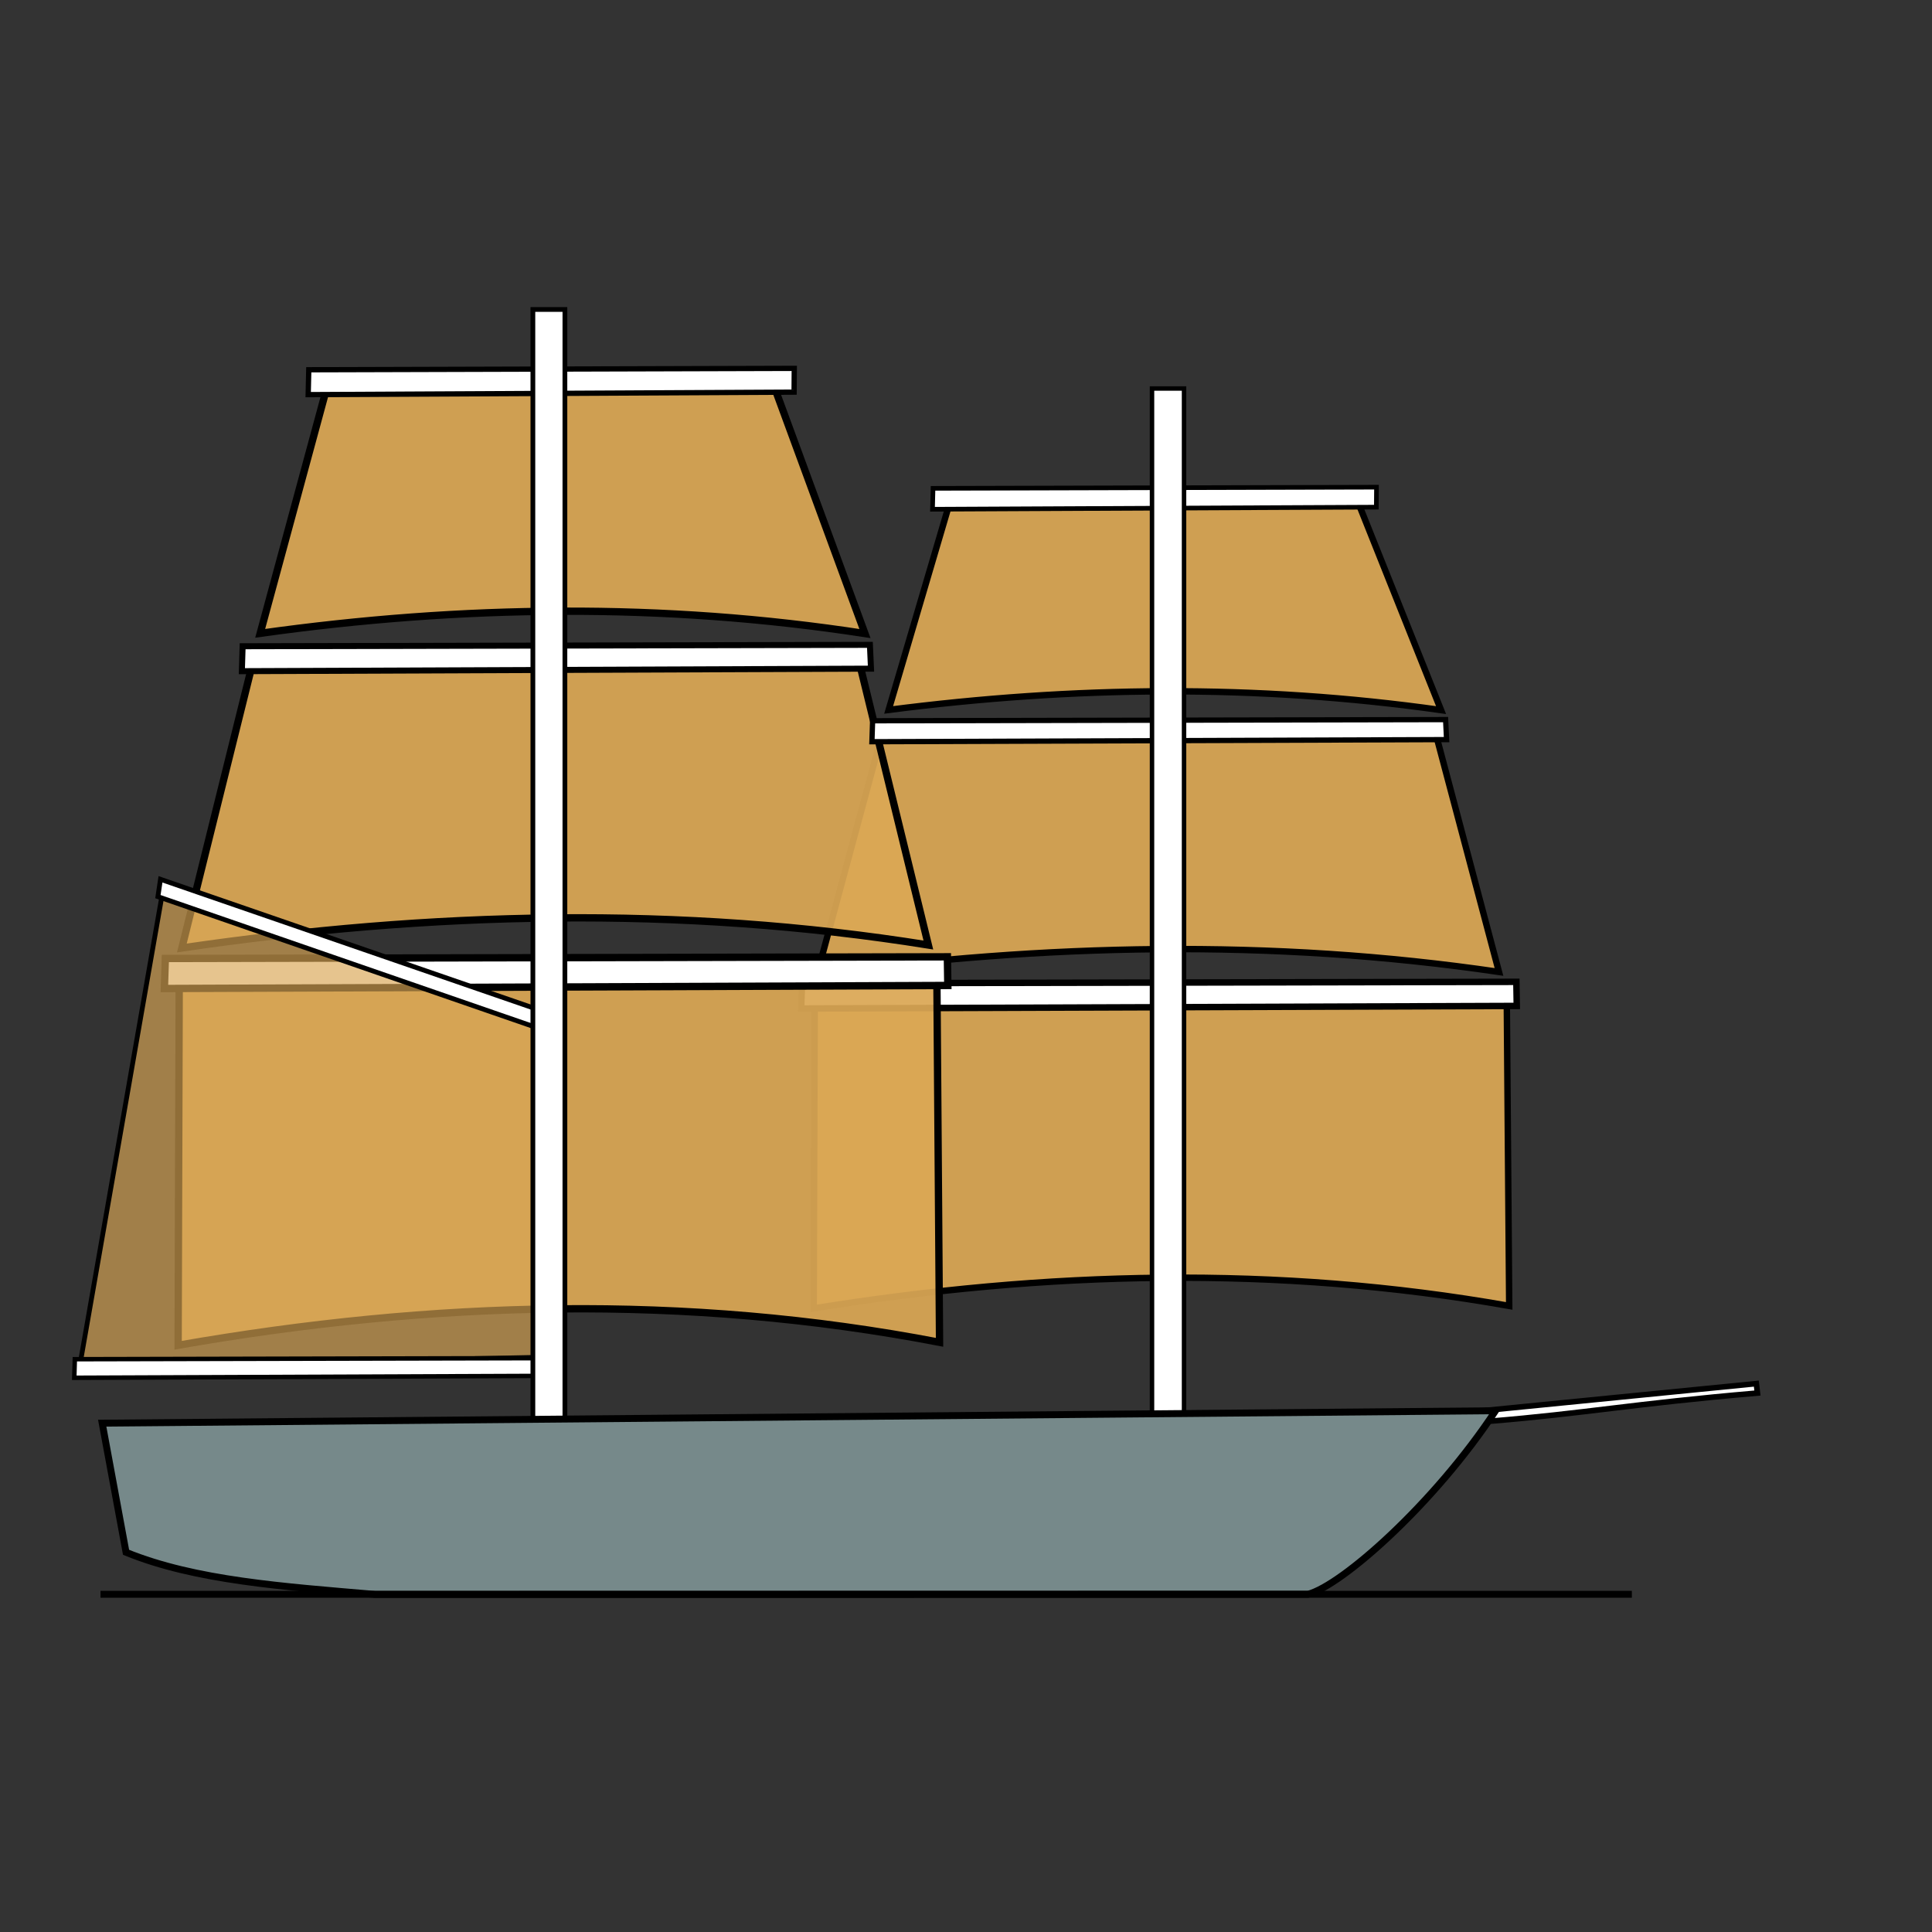
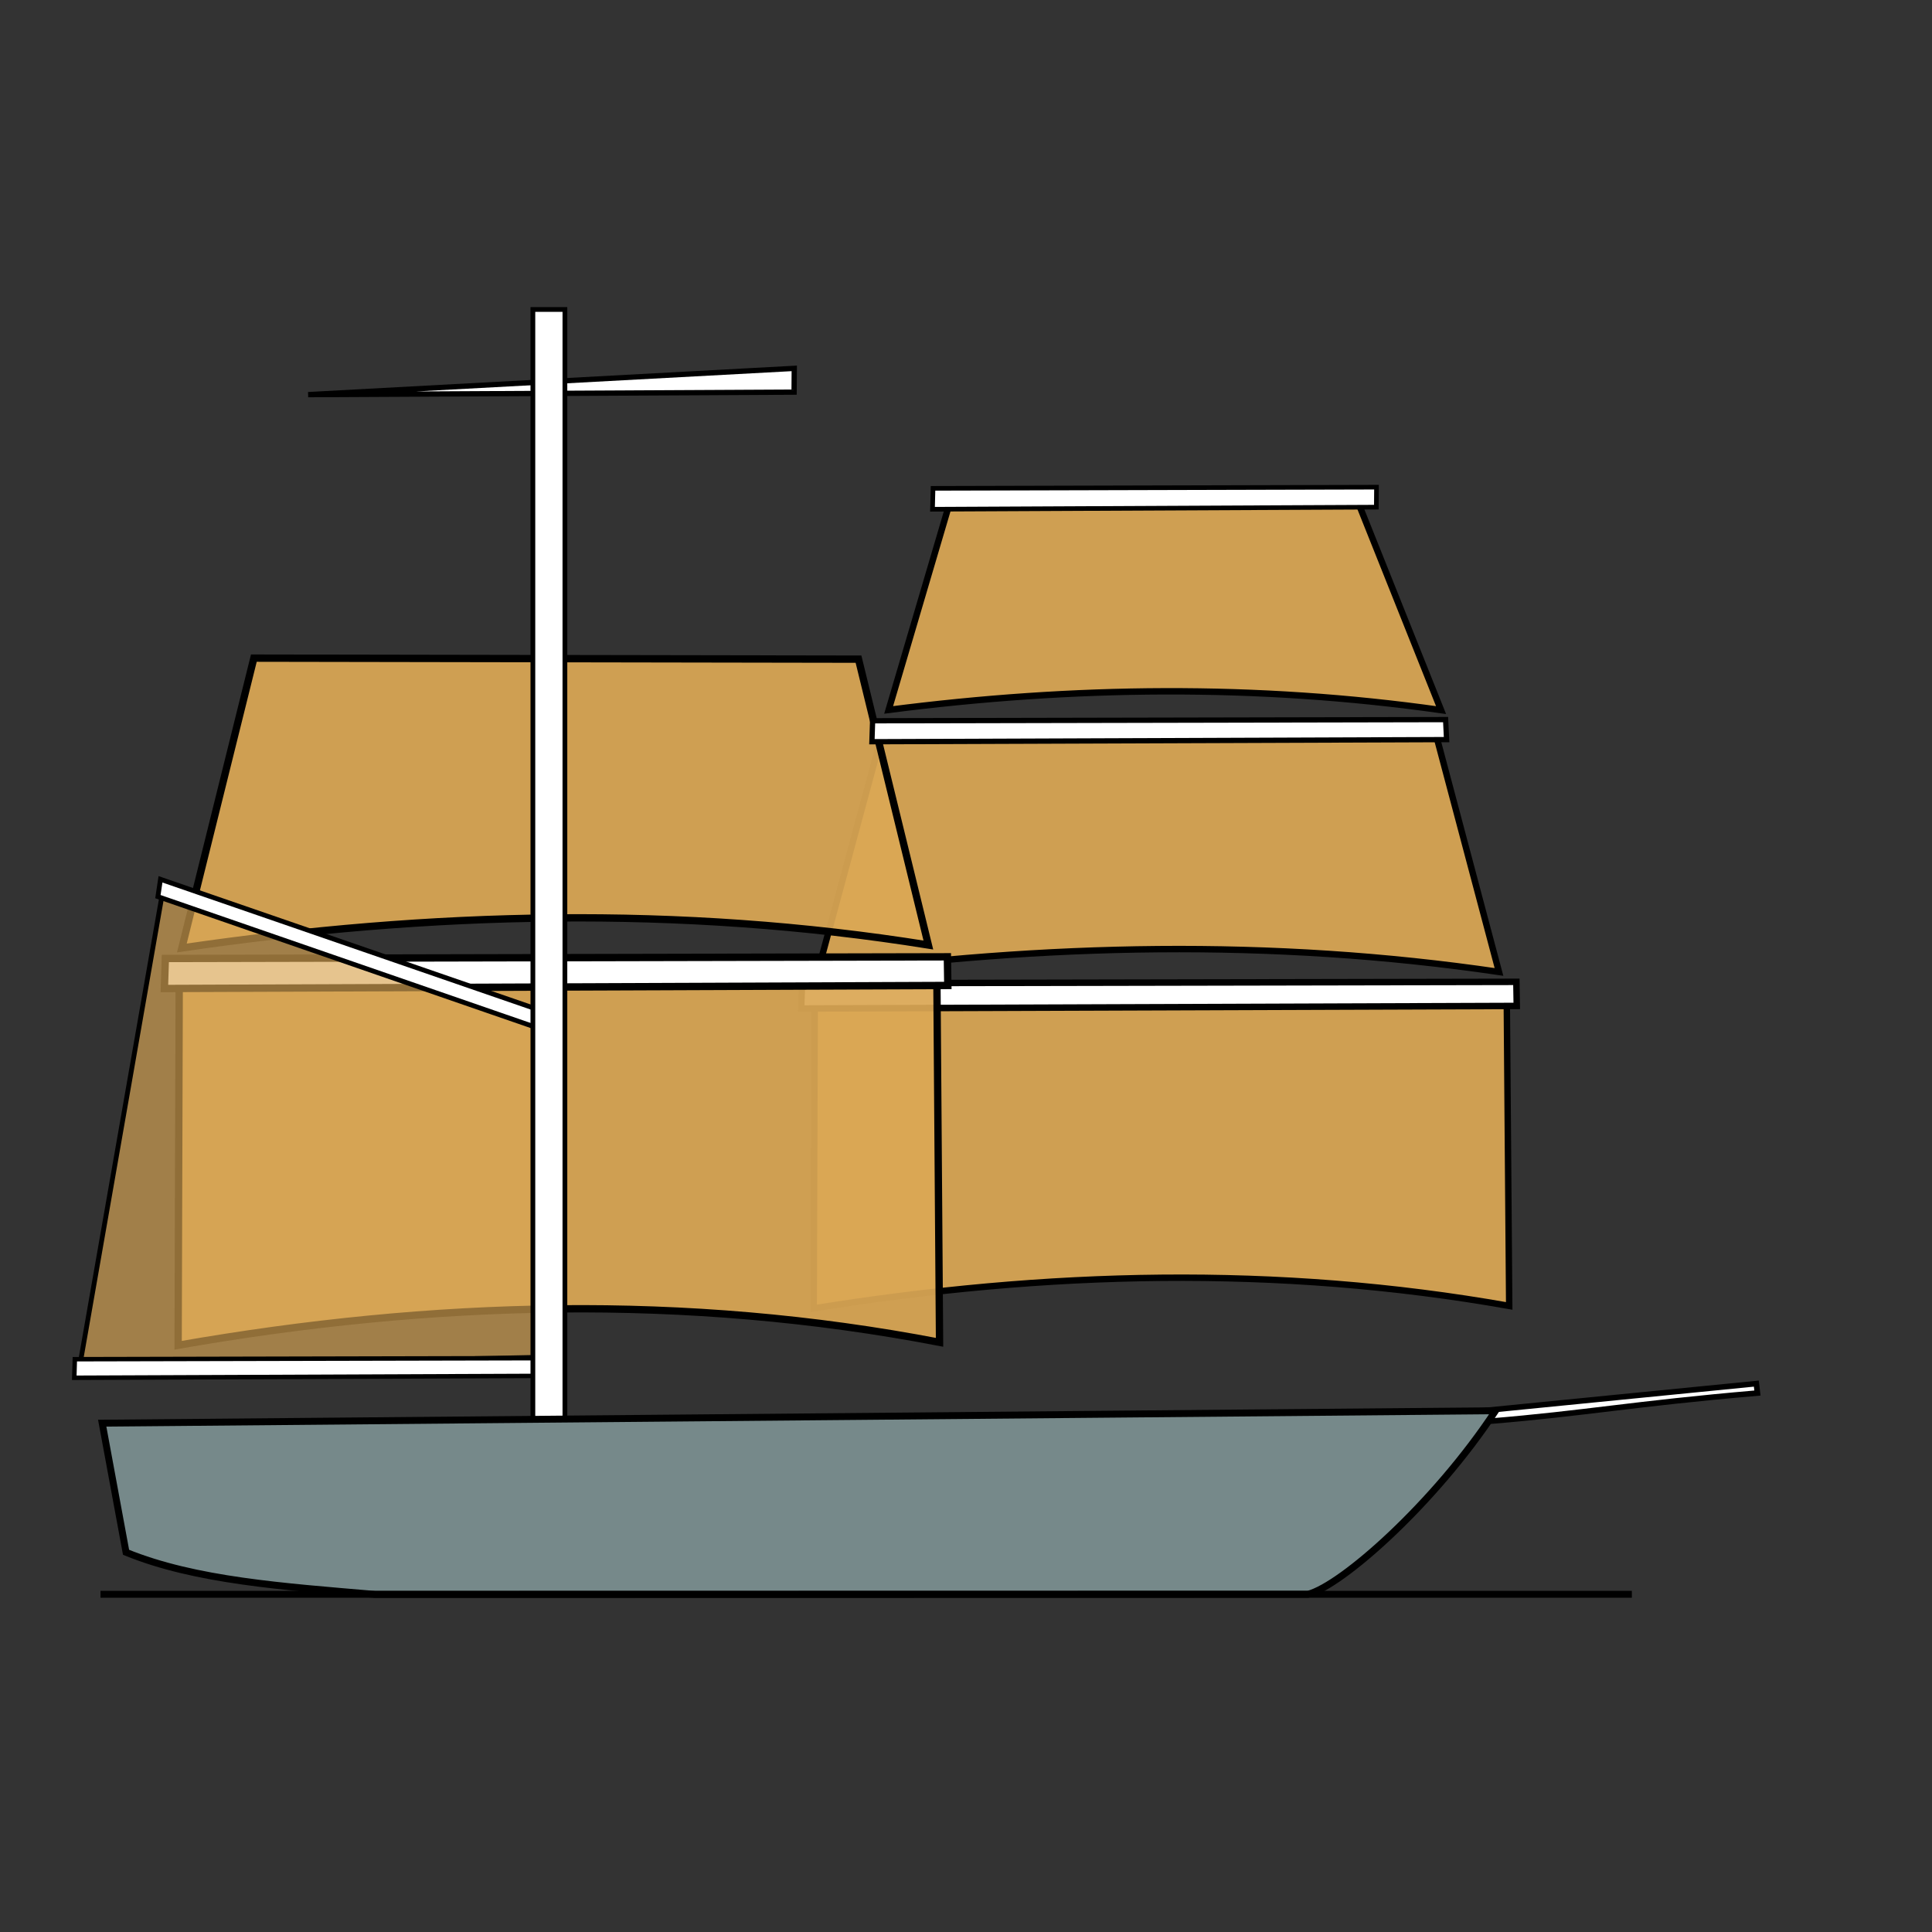
<svg xmlns="http://www.w3.org/2000/svg" xmlns:ns1="http://inkscape.sourceforge.net/DTD/sodipodi-0.dtd" xmlns:ns2="http://www.inkscape.org/namespaces/inkscape" id="svg2" ns1:version="0.32" ns2:version="0.43" width="600pt" height="600pt" version="1.0" ns1:docbase="C:\Documents and Settings\Muk muk\Pulpit\tom" ns1:docname="rigging-brig.svg">
  <rect width="100%" height="100%" fill="#333333" stroke="none" />
  <defs id="defs5" />
  <ns1:namedview ns2:window-height="708" ns2:window-width="1024" ns2:pageshadow="2" ns2:pageopacity="0.0" borderopacity="1.0" bordercolor="#666666" pagecolor="#ffffff" id="base" ns2:zoom="0.35444071" ns2:cx="690.70316" ns2:cy="432.65293" ns2:window-x="-4" ns2:window-y="-4" ns2:current-layer="svg2" />
  <path style="opacity:1;color:#000000;fill:#daa755;fill-opacity:0.933;fill-rule:evenodd;stroke:#000000;stroke-width:2.657;stroke-linecap:butt;stroke-linejoin:miter;marker:none;marker-start:none;marker-mid:none;marker-end:none;stroke-miterlimit:4;stroke-dasharray:none;stroke-dashoffset:0;stroke-opacity:1;visibility:visible;display:inline;overflow:visible" d="M 338.343,403.486 C 432.46,390.807 526.578,388.611 620.695,402.456 L 594.277,302.95 C 594.277,302.95 365.578,302.591 365.578,302.591 C 365.578,302.591 338.343,403.486 338.343,403.486 z " id="path1454" ns1:nodetypes="cccsc" />
  <path ns1:nodetypes="cccsc" id="path1368" d="M 336.933,541.778 C 432.931,526.333 528.929,523.773 624.927,540.748 L 623.901,411.371 C 623.901,411.371 337.364,411.012 337.364,411.012 C 337.364,411.012 336.933,541.778 336.933,541.778 z " style="opacity:1;color:#000000;fill:#daa755;fill-opacity:0.933;fill-rule:evenodd;stroke:#000000;stroke-width:2.657;stroke-linecap:butt;stroke-linejoin:miter;marker:none;marker-start:none;marker-mid:none;marker-end:none;stroke-miterlimit:4;stroke-dasharray:none;stroke-dashoffset:0;stroke-opacity:1;visibility:visible;display:inline;overflow:visible" />
  <path ns1:nodetypes="cccsc" id="path1460" d="M 75.3,392.538 C 178.337,377.455 281.374,374.843 384.412,391.313 L 355.49,272.945 C 355.49,272.945 105.116,272.518 105.116,272.518 C 105.116,272.518 75.3,392.538 75.3,392.538 z " style="opacity:1;color:#000000;fill:#daa755;fill-opacity:0.933;fill-rule:evenodd;stroke:#000000;stroke-width:3.032;stroke-linecap:butt;stroke-linejoin:miter;marker:none;marker-start:none;marker-mid:none;marker-end:none;stroke-miterlimit:4;stroke-dasharray:none;stroke-dashoffset:0;stroke-opacity:1;visibility:visible;display:inline;overflow:visible" />
  <path style="opacity:1;color:#000000;fill:#ffffff;fill-opacity:1;fill-rule:nonzero;stroke:#000000;stroke-width:2.671;stroke-linecap:butt;stroke-linejoin:miter;marker:none;marker-start:none;marker-mid:none;marker-end:none;stroke-miterlimit:4;stroke-dasharray:none;stroke-dashoffset:0;stroke-opacity:1;visibility:visible;display:inline;overflow:visible" d="M 628.057,416.538 L 331.74,417.592 L 332.096,407.145 L 627.894,406.563 L 628.057,416.538 z " id="path1444" ns1:nodetypes="ccccc" />
  <path style="opacity:1;color:#000000;fill:#daa755;fill-opacity:0.933;fill-rule:evenodd;stroke:#000000;stroke-width:3.032;stroke-linecap:butt;stroke-linejoin:miter;marker:none;marker-start:none;marker-mid:none;marker-end:none;stroke-miterlimit:4;stroke-dasharray:none;stroke-dashoffset:0;stroke-opacity:1;visibility:visible;display:inline;overflow:visible" d="M 73.755,557.044 C 178.852,538.671 283.948,535.625 389.045,555.819 L 387.922,401.918 C 387.922,401.918 74.228,401.491 74.228,401.491 C 74.228,401.491 73.755,557.044 73.755,557.044 z " id="path1462" ns1:nodetypes="cccsc" />
  <path ns1:nodetypes="cccsc" id="path1456" d="M 367.967,293.959 C 444.216,284.131 520.465,283.22 596.713,294.035 L 561.832,206.699 C 561.832,206.699 393.791,206.34 393.791,206.34 C 393.791,206.34 367.967,293.959 367.967,293.959 z " style="opacity:1;color:#000000;fill:#daa755;fill-opacity:0.933;fill-rule:evenodd;stroke:#000000;stroke-width:2.657;stroke-linecap:butt;stroke-linejoin:miter;marker:none;marker-start:none;marker-mid:none;marker-end:none;stroke-miterlimit:4;stroke-dasharray:none;stroke-dashoffset:0;stroke-opacity:1;visibility:visible;display:inline;overflow:visible" />
  <path ns1:nodetypes="ccccc" id="path1464" d="M 392.472,408.064 L 68.071,409.317 L 68.461,396.89 L 392.293,396.199 L 392.472,408.064 z " style="opacity:1;color:#000000;fill:#ffffff;fill-opacity:1;fill-rule:nonzero;stroke:#000000;stroke-width:3.048;stroke-linecap:butt;stroke-linejoin:miter;marker:none;marker-start:none;marker-mid:none;marker-end:none;stroke-miterlimit:4;stroke-dasharray:none;stroke-dashoffset:0;stroke-opacity:1;visibility:visible;display:inline;overflow:visible" />
-   <path style="opacity:1;color:#000000;fill:#daa755;fill-opacity:0.933;fill-rule:evenodd;stroke:#000000;stroke-width:3.032;stroke-linecap:butt;stroke-linejoin:miter;marker:none;marker-start:none;marker-mid:none;marker-end:none;stroke-miterlimit:4;stroke-dasharray:none;stroke-dashoffset:0;stroke-opacity:1;visibility:visible;display:inline;overflow:visible" d="M 107.732,262.25 C 191.207,250.559 274.682,249.475 358.157,262.34 L 319.97,158.449 C 319.97,158.449 136.003,158.022 136.003,158.022 C 136.003,158.022 107.732,262.25 107.732,262.25 z " id="path1466" ns1:nodetypes="cccsc" />
  <path style="opacity:1;color:#000000;fill:#daa755;fill-opacity:0.662;fill-rule:evenodd;stroke:#000000;stroke-width:1.983;stroke-linecap:butt;stroke-linejoin:miter;marker:none;marker-start:none;marker-mid:none;marker-end:none;stroke-miterlimit:4;stroke-dasharray:none;stroke-dashoffset:0;stroke-opacity:1;visibility:visible;display:inline;overflow:visible" d="M 32.965,565.929 L 223.199,562.03 C 223.199,562.03 226.61,422.201 226.61,422.201 C 226.61,422.201 67.489,368.5 67.489,368.5 C 67.489,368.5 32.965,565.929 32.965,565.929 z " id="path2187" ns1:nodetypes="ccssc" />
-   <path ns1:nodetypes="ccccc" id="path1468" d="M 328.815,162.372 L 127.613,163.411 L 127.855,153.108 L 328.889,152.535 L 328.815,162.372 z " style="opacity:1;color:#000000;fill:#ffffff;fill-opacity:1;fill-rule:nonzero;stroke:#000000;stroke-width:2.185;stroke-linecap:butt;stroke-linejoin:miter;marker:none;marker-start:none;marker-mid:none;marker-end:none;stroke-miterlimit:4;stroke-dasharray:none;stroke-dashoffset:0;stroke-opacity:1;visibility:visible;display:inline;overflow:visible" />
-   <path style="opacity:1;color:#000000;fill:#ffffff;fill-opacity:1;fill-rule:nonzero;stroke:#000000;stroke-width:2.489;stroke-linecap:butt;stroke-linejoin:miter;marker:none;marker-start:none;marker-mid:none;marker-end:none;stroke-miterlimit:4;stroke-dasharray:none;stroke-dashoffset:0;stroke-opacity:1;visibility:visible;display:inline;overflow:visible" d="M 360.66,276.876 L 100.151,277.918 L 100.465,267.595 L 360.212,267.021 L 360.66,276.876 z " id="path1470" ns1:nodetypes="ccccc" />
+   <path ns1:nodetypes="ccccc" id="path1468" d="M 328.815,162.372 L 127.613,163.411 L 328.889,152.535 L 328.815,162.372 z " style="opacity:1;color:#000000;fill:#ffffff;fill-opacity:1;fill-rule:nonzero;stroke:#000000;stroke-width:2.185;stroke-linecap:butt;stroke-linejoin:miter;marker:none;marker-start:none;marker-mid:none;marker-end:none;stroke-miterlimit:4;stroke-dasharray:none;stroke-dashoffset:0;stroke-opacity:1;visibility:visible;display:inline;overflow:visible" />
  <path ns1:nodetypes="ccccc" id="path1366" d="M 225.27,426.568 L 65.384,371.274 L 66.452,364.101 L 226.204,419.223 L 225.27,426.568 z " style="opacity:1;color:#000000;fill:#ffffff;fill-opacity:1;fill-rule:nonzero;stroke:#000000;stroke-width:1.983;stroke-linecap:butt;stroke-linejoin:miter;marker:none;marker-start:none;marker-mid:none;marker-end:none;stroke-miterlimit:4;stroke-dasharray:none;stroke-dashoffset:0;stroke-opacity:1;visibility:visible;display:inline;overflow:visible" />
  <path style="opacity:1;color:#000000;fill:#ffffff;fill-opacity:1;fill-rule:nonzero;stroke:#000000;stroke-width:1.915;stroke-linecap:butt;stroke-linejoin:miter;marker:none;marker-start:none;marker-mid:none;marker-end:none;stroke-miterlimit:4;stroke-dasharray:none;stroke-dashoffset:0;stroke-opacity:1;visibility:visible;display:inline;overflow:visible" d="M 569.911,209.997 L 386.128,210.87 L 386.349,202.209 L 569.979,201.727 L 569.911,209.997 z " id="path1448" ns1:nodetypes="ccccc" />
  <path ns1:nodetypes="ccccc" id="path1446" d="M 599,306.255 L 361.043,307.13 L 361.33,298.453 L 598.591,297.97 L 599,306.255 z " style="opacity:1;color:#000000;fill:#ffffff;fill-opacity:1;fill-rule:nonzero;stroke:#000000;stroke-width:2.181;stroke-linecap:butt;stroke-linejoin:miter;marker:none;marker-start:none;marker-mid:none;marker-end:none;stroke-miterlimit:4;stroke-dasharray:none;stroke-dashoffset:0;stroke-opacity:1;visibility:visible;display:inline;overflow:visible" />
-   <path style="opacity:1;color:#000000;fill:#ffffff;fill-opacity:1;fill-rule:nonzero;stroke:#000000;stroke-width:1.851;stroke-linecap:butt;stroke-linejoin:miter;marker:none;marker-start:none;marker-mid:none;marker-end:none;stroke-miterlimit:4;stroke-dasharray:none;stroke-dashoffset:0;stroke-opacity:1;visibility:visible;display:inline;overflow:visible" d="M 477.023,588.685 L 477.023,160.878 L 490.284,160.878 L 490.284,589.658 L 477.023,588.685 z " id="path2183" ns1:nodetypes="ccccc" />
  <path ns1:nodetypes="ccccc" id="path1442" d="M 223.494,569.732 L 30.753,570.508 L 30.985,562.816 L 224.305,562.388 L 223.494,569.732 z " style="opacity:1;color:#000000;fill:#ffffff;fill-opacity:1;fill-rule:nonzero;stroke:#000000;stroke-width:1.848;stroke-linecap:butt;stroke-linejoin:miter;marker:none;marker-start:none;marker-mid:none;marker-end:none;stroke-miterlimit:4;stroke-dasharray:none;stroke-dashoffset:0;stroke-opacity:1;visibility:visible;display:inline;overflow:visible" />
  <path ns1:nodetypes="ccccc" id="path1364" d="M 220.654,611.081 L 220.654,128.158 L 233.915,128.158 L 233.915,612.179 L 220.654,611.081 z " style="opacity:1;color:#000000;fill:#ffffff;fill-opacity:1;fill-rule:nonzero;stroke:#000000;stroke-width:1.967;stroke-linecap:butt;stroke-linejoin:miter;marker:none;marker-start:none;marker-mid:none;marker-end:none;stroke-miterlimit:4;stroke-dasharray:none;stroke-dashoffset:0;stroke-opacity:1;visibility:visible;display:inline;overflow:visible" />
  <path style="opacity:1;color:#000000;fill:#ffffff;fill-opacity:1;fill-rule:nonzero;stroke:#000000;stroke-width:2.307;stroke-linecap:butt;stroke-linejoin:miter;marker:none;marker-start:none;marker-mid:none;marker-end:none;stroke-miterlimit:4;stroke-dasharray:none;stroke-dashoffset:0;stroke-opacity:1;visibility:visible;display:inline;overflow:visible" d="M 727.718,576.83 C 675.741,581.301 656.198,585.284 616.777,588.506 L 566.681,588.822 L 727.262,572.921 L 727.718,576.83 z " id="path1440" ns1:nodetypes="ccccc" />
  <path style="fill:#76898a;fill-opacity:1;fill-rule:nonzero;stroke:#000000;stroke-width:2.867;stroke-linecap:butt;stroke-linejoin:miter;stroke-miterlimit:4;stroke-dasharray:none;stroke-opacity:1" d="M 42.32,589.311 L 619.286,584.158 C 593.84,622.738 555.625,656.514 541.608,660.157 L 155.436,660.229 C 117.434,656.966 80.926,654.502 52.195,642.773 L 42.32,589.311 z " id="path1306" ns1:nodetypes="cccccc" />
  <path style="fill:none;fill-opacity:0.75;fill-rule:evenodd;stroke:#000000;stroke-width:2.867;stroke-linecap:butt;stroke-linejoin:miter;stroke-miterlimit:4;stroke-dasharray:none;stroke-opacity:1" d="M 41.615,660.164 L 675.712,660.164" id="path1308" />
</svg>